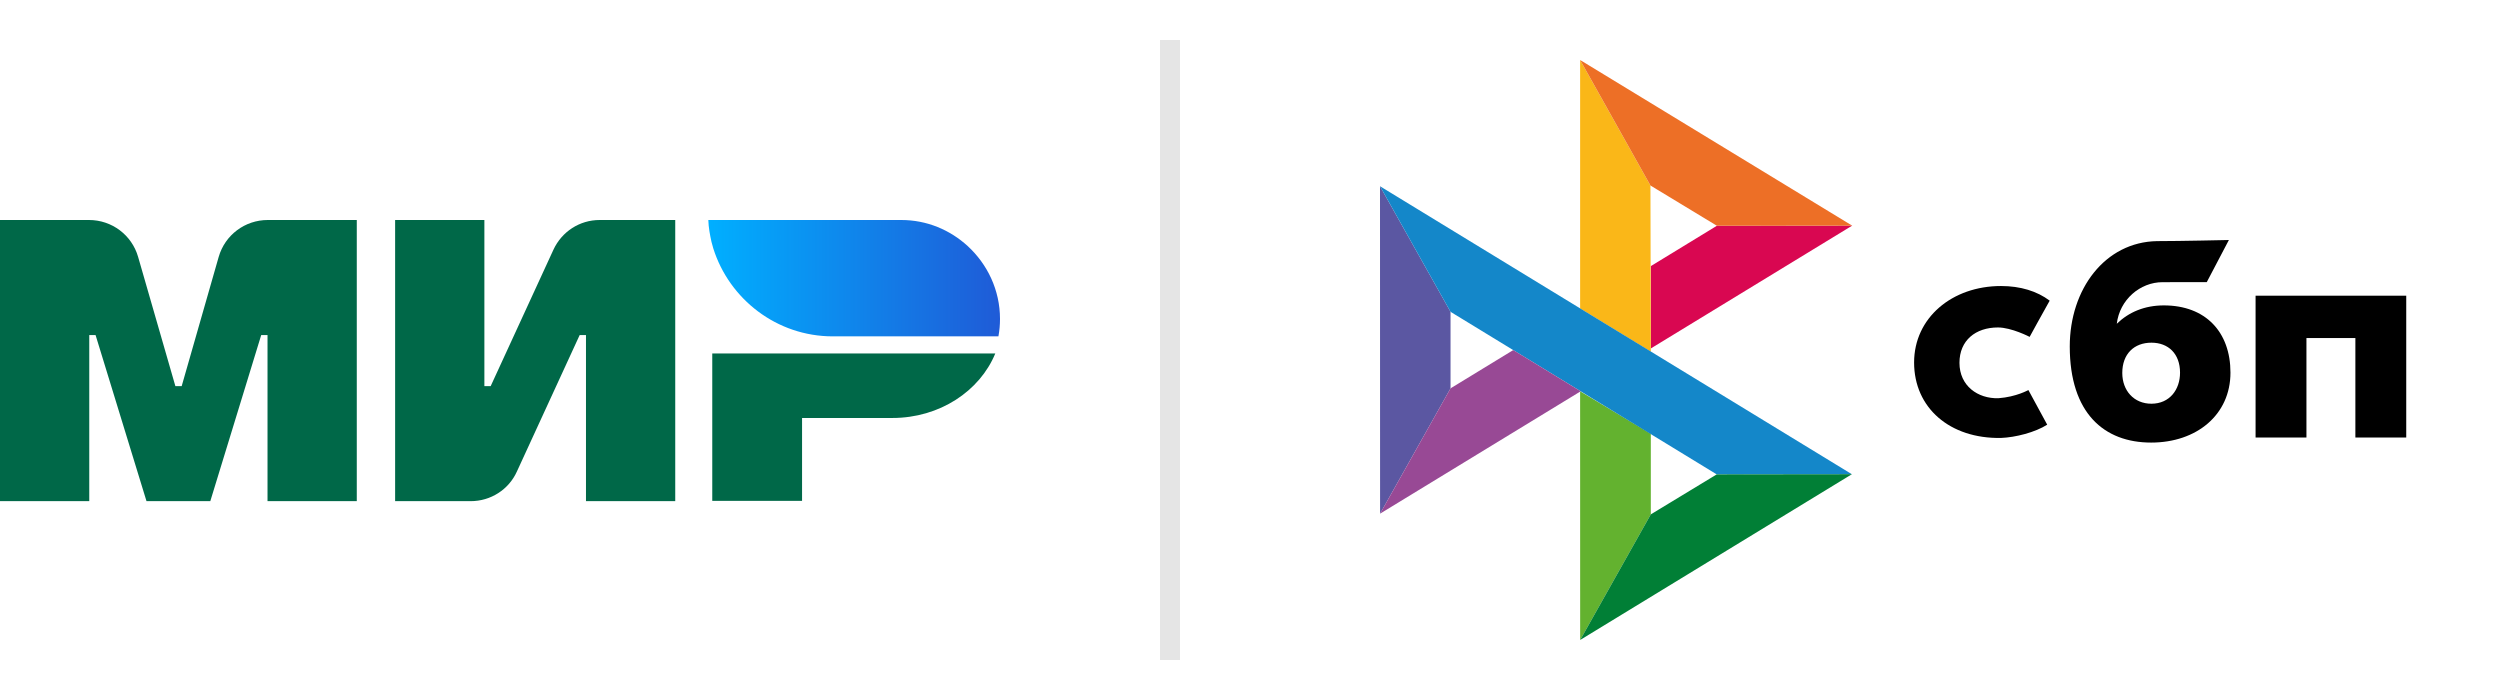
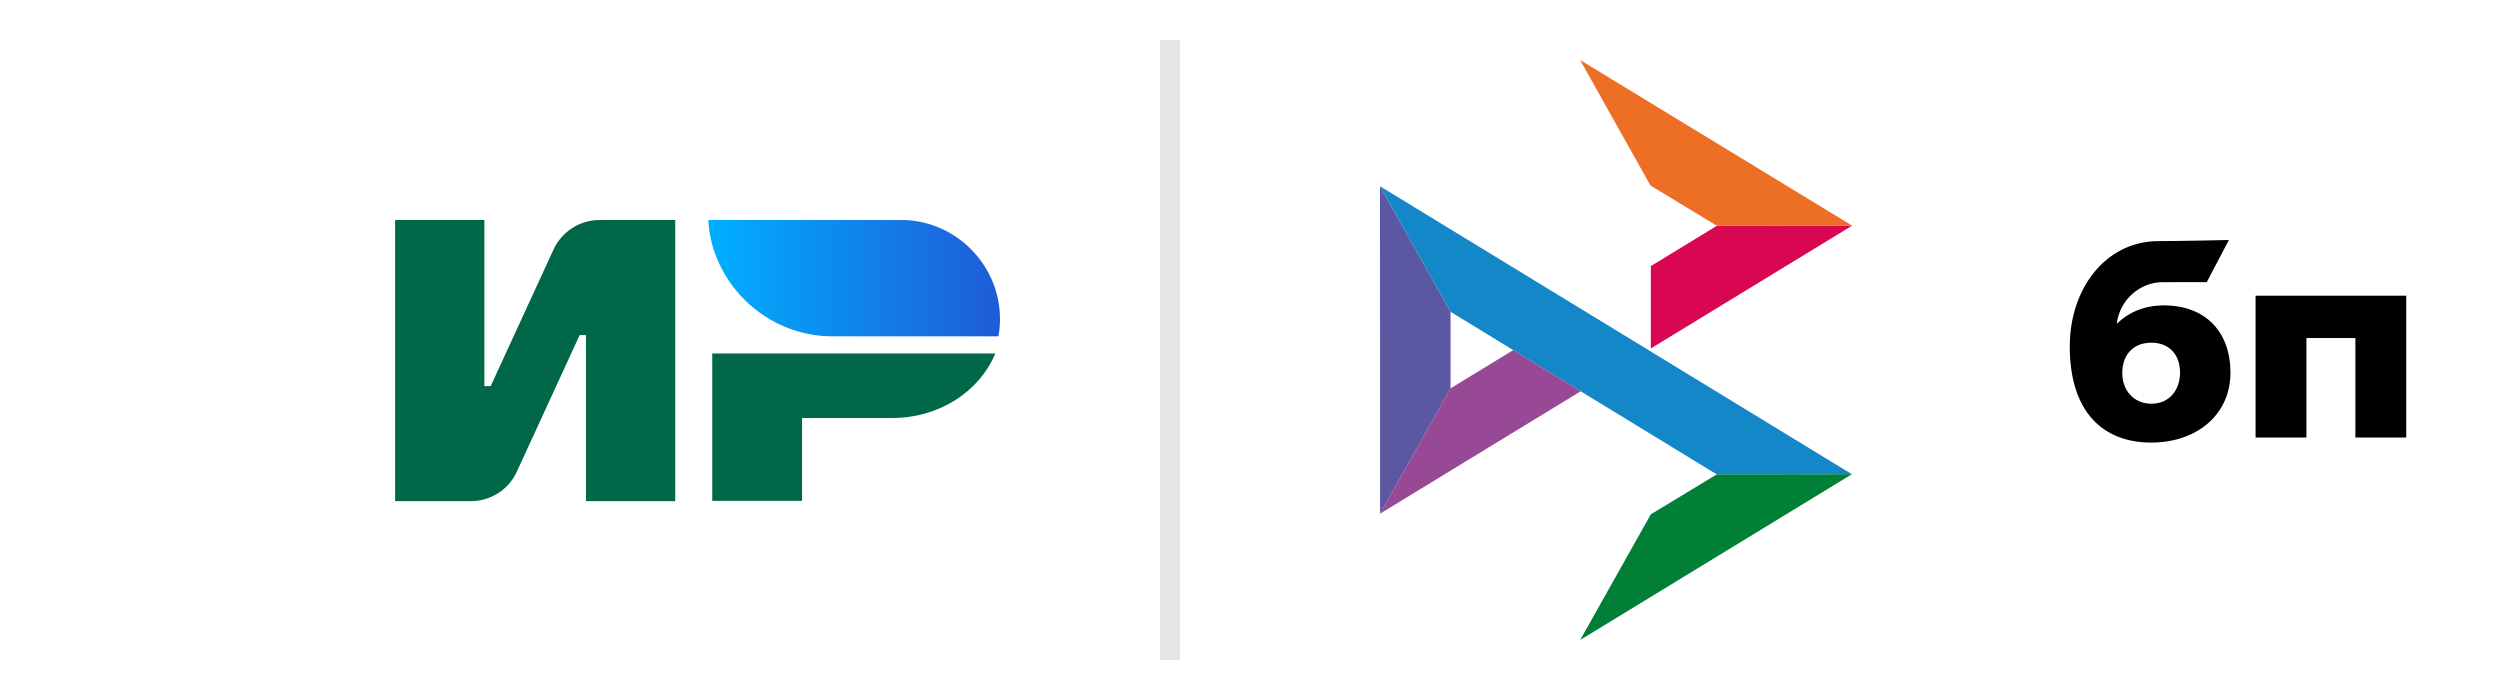
<svg xmlns="http://www.w3.org/2000/svg" width="125" height="35" viewBox="0 0 125 35" fill="none">
  <path d="M35.613 17.674V25.045H40.103V20.899H44.618C46.981 20.899 48.989 19.556 49.764 17.674H35.613Z" fill="#006848" />
  <path d="M48.385 12.303C47.506 11.5 46.351 11 45.064 11H35.416C35.429 11.382 35.495 11.737 35.574 12.092C35.6 12.171 35.613 12.251 35.639 12.329C35.652 12.356 35.652 12.395 35.665 12.422C36.466 14.962 38.842 16.818 41.638 16.818H49.921C49.974 16.529 50 16.239 50 15.949C50 14.501 49.37 13.211 48.385 12.303Z" fill="url(#paint0_linear_157_31893)" />
  <path d="M27.671 12.487L24.534 19.306H24.219V11H19.756V25.058H23.536C24.534 25.058 25.44 24.479 25.847 23.571L28.984 16.752H29.299V25.058H33.762V11H29.982C28.984 11 28.091 11.579 27.671 12.487Z" fill="#006848" />
-   <path d="M6.905 12.843L8.769 19.306H9.084L10.935 12.843C11.25 11.75 12.247 11 13.389 11H17.839V25.058H13.376V16.752H13.061L10.515 25.058H7.325L4.778 16.752H4.463V25.058H0V11H4.45C5.592 11 6.59 11.75 6.905 12.843Z" fill="#006848" />
  <line x1="58.5" y1="2" x2="58.5" y2="33" stroke="#E5E5E5" />
  <path d="M120.312 14.786V21.876H117.769V16.902H115.322V21.876H112.779V14.785H120.312V14.786Z" fill="black" />
  <path fill-rule="evenodd" clip-rule="evenodd" d="M107.557 22.129C109.833 22.129 111.523 20.739 111.523 18.633C111.523 16.594 110.276 15.27 108.192 15.27C107.23 15.27 106.437 15.607 105.839 16.189C105.982 14.986 107.003 14.109 108.127 14.109C108.386 14.109 110.339 14.105 110.339 14.105L111.444 12C111.444 12 108.992 12.056 107.852 12.056C105.247 12.101 103.488 14.458 103.488 17.322C103.488 20.657 105.204 22.129 107.557 22.129ZM107.571 17.134C108.416 17.134 109.002 17.687 109.002 18.633C109.002 19.483 108.481 20.184 107.571 20.186C106.7 20.186 106.114 19.537 106.114 18.647C106.114 17.701 106.7 17.134 107.571 17.134Z" fill="black" />
-   <path d="M101.419 19.501C101.419 19.501 100.819 19.845 99.922 19.911C98.891 19.941 97.973 19.293 97.973 18.141C97.973 17.017 98.783 16.373 99.896 16.373C100.579 16.373 101.482 16.844 101.482 16.844C101.482 16.844 102.142 15.637 102.484 15.033C101.858 14.56 101.023 14.301 100.052 14.301C97.603 14.301 95.705 15.891 95.705 18.126C95.705 20.39 97.489 21.944 100.052 21.897C100.769 21.87 101.758 21.619 102.36 21.234L101.419 19.501Z" fill="black" />
  <path d="M69 9.312L72.527 15.59V19.419L69.004 25.684L69 9.312Z" fill="#5B57A2" />
  <path d="M82.541 13.305L85.846 11.287L92.609 11.281L82.541 17.423V13.305Z" fill="#D90751" />
-   <path d="M82.522 9.275L82.541 17.586L79.006 15.423V3L82.522 9.275H82.522Z" fill="#FAB718" />
  <path d="M92.608 11.282L85.845 11.288L82.522 9.275L79.006 3L92.608 11.282H92.608Z" fill="#ED6F26" />
-   <path d="M82.541 25.718V21.686L79.006 19.564L79.008 32L82.541 25.718Z" fill="#63B22F" />
  <path d="M85.837 23.72L72.526 15.59L69 9.312L92.594 23.712L85.837 23.72H85.837Z" fill="#1487C9" />
  <path d="M79.008 31.999L82.54 25.718L85.837 23.719L92.593 23.711L79.008 31.999Z" fill="#017F36" />
  <path d="M69.004 25.683L79.034 19.564L75.662 17.504L72.526 19.418L69.004 25.683Z" fill="#984995" />
  <defs>
    <linearGradient id="paint0_linear_157_31893" x1="35.41" y1="13.913" x2="49.995" y2="13.913" gradientUnits="userSpaceOnUse">
      <stop offset="0.005" stop-color="#00AFFF" />
      <stop offset="1" stop-color="#1F5BD7" />
    </linearGradient>
  </defs>
</svg>